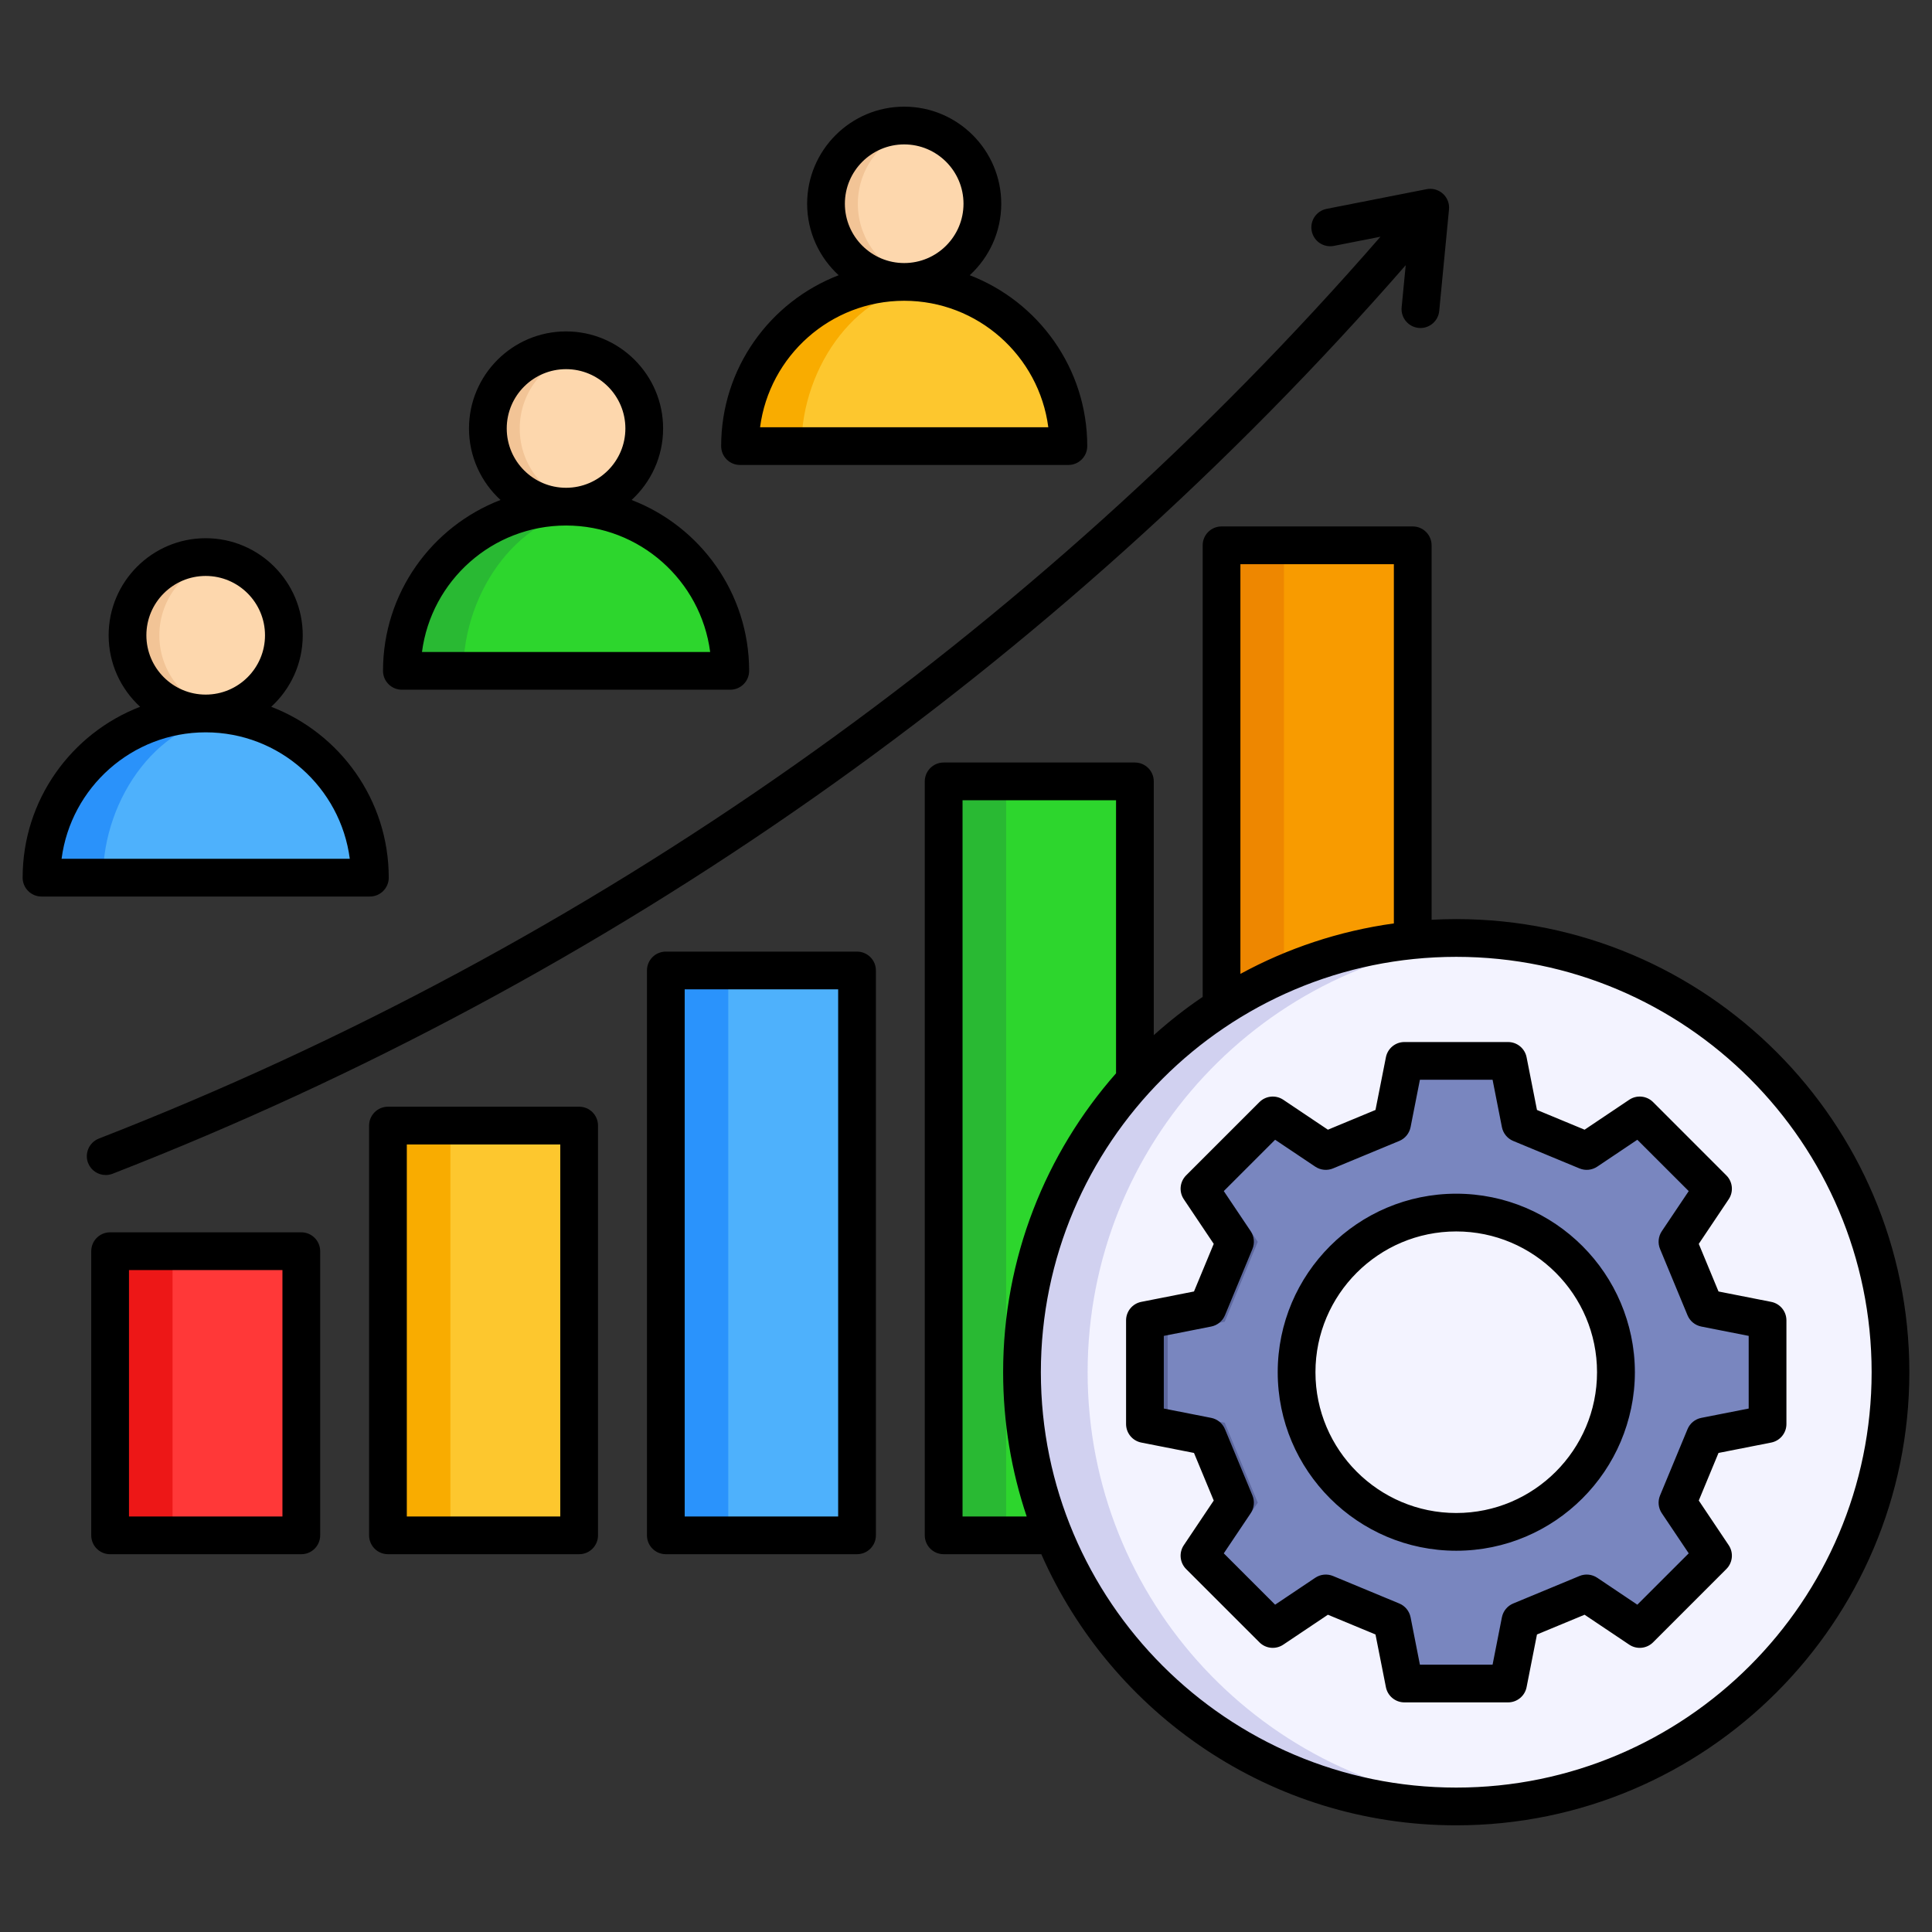
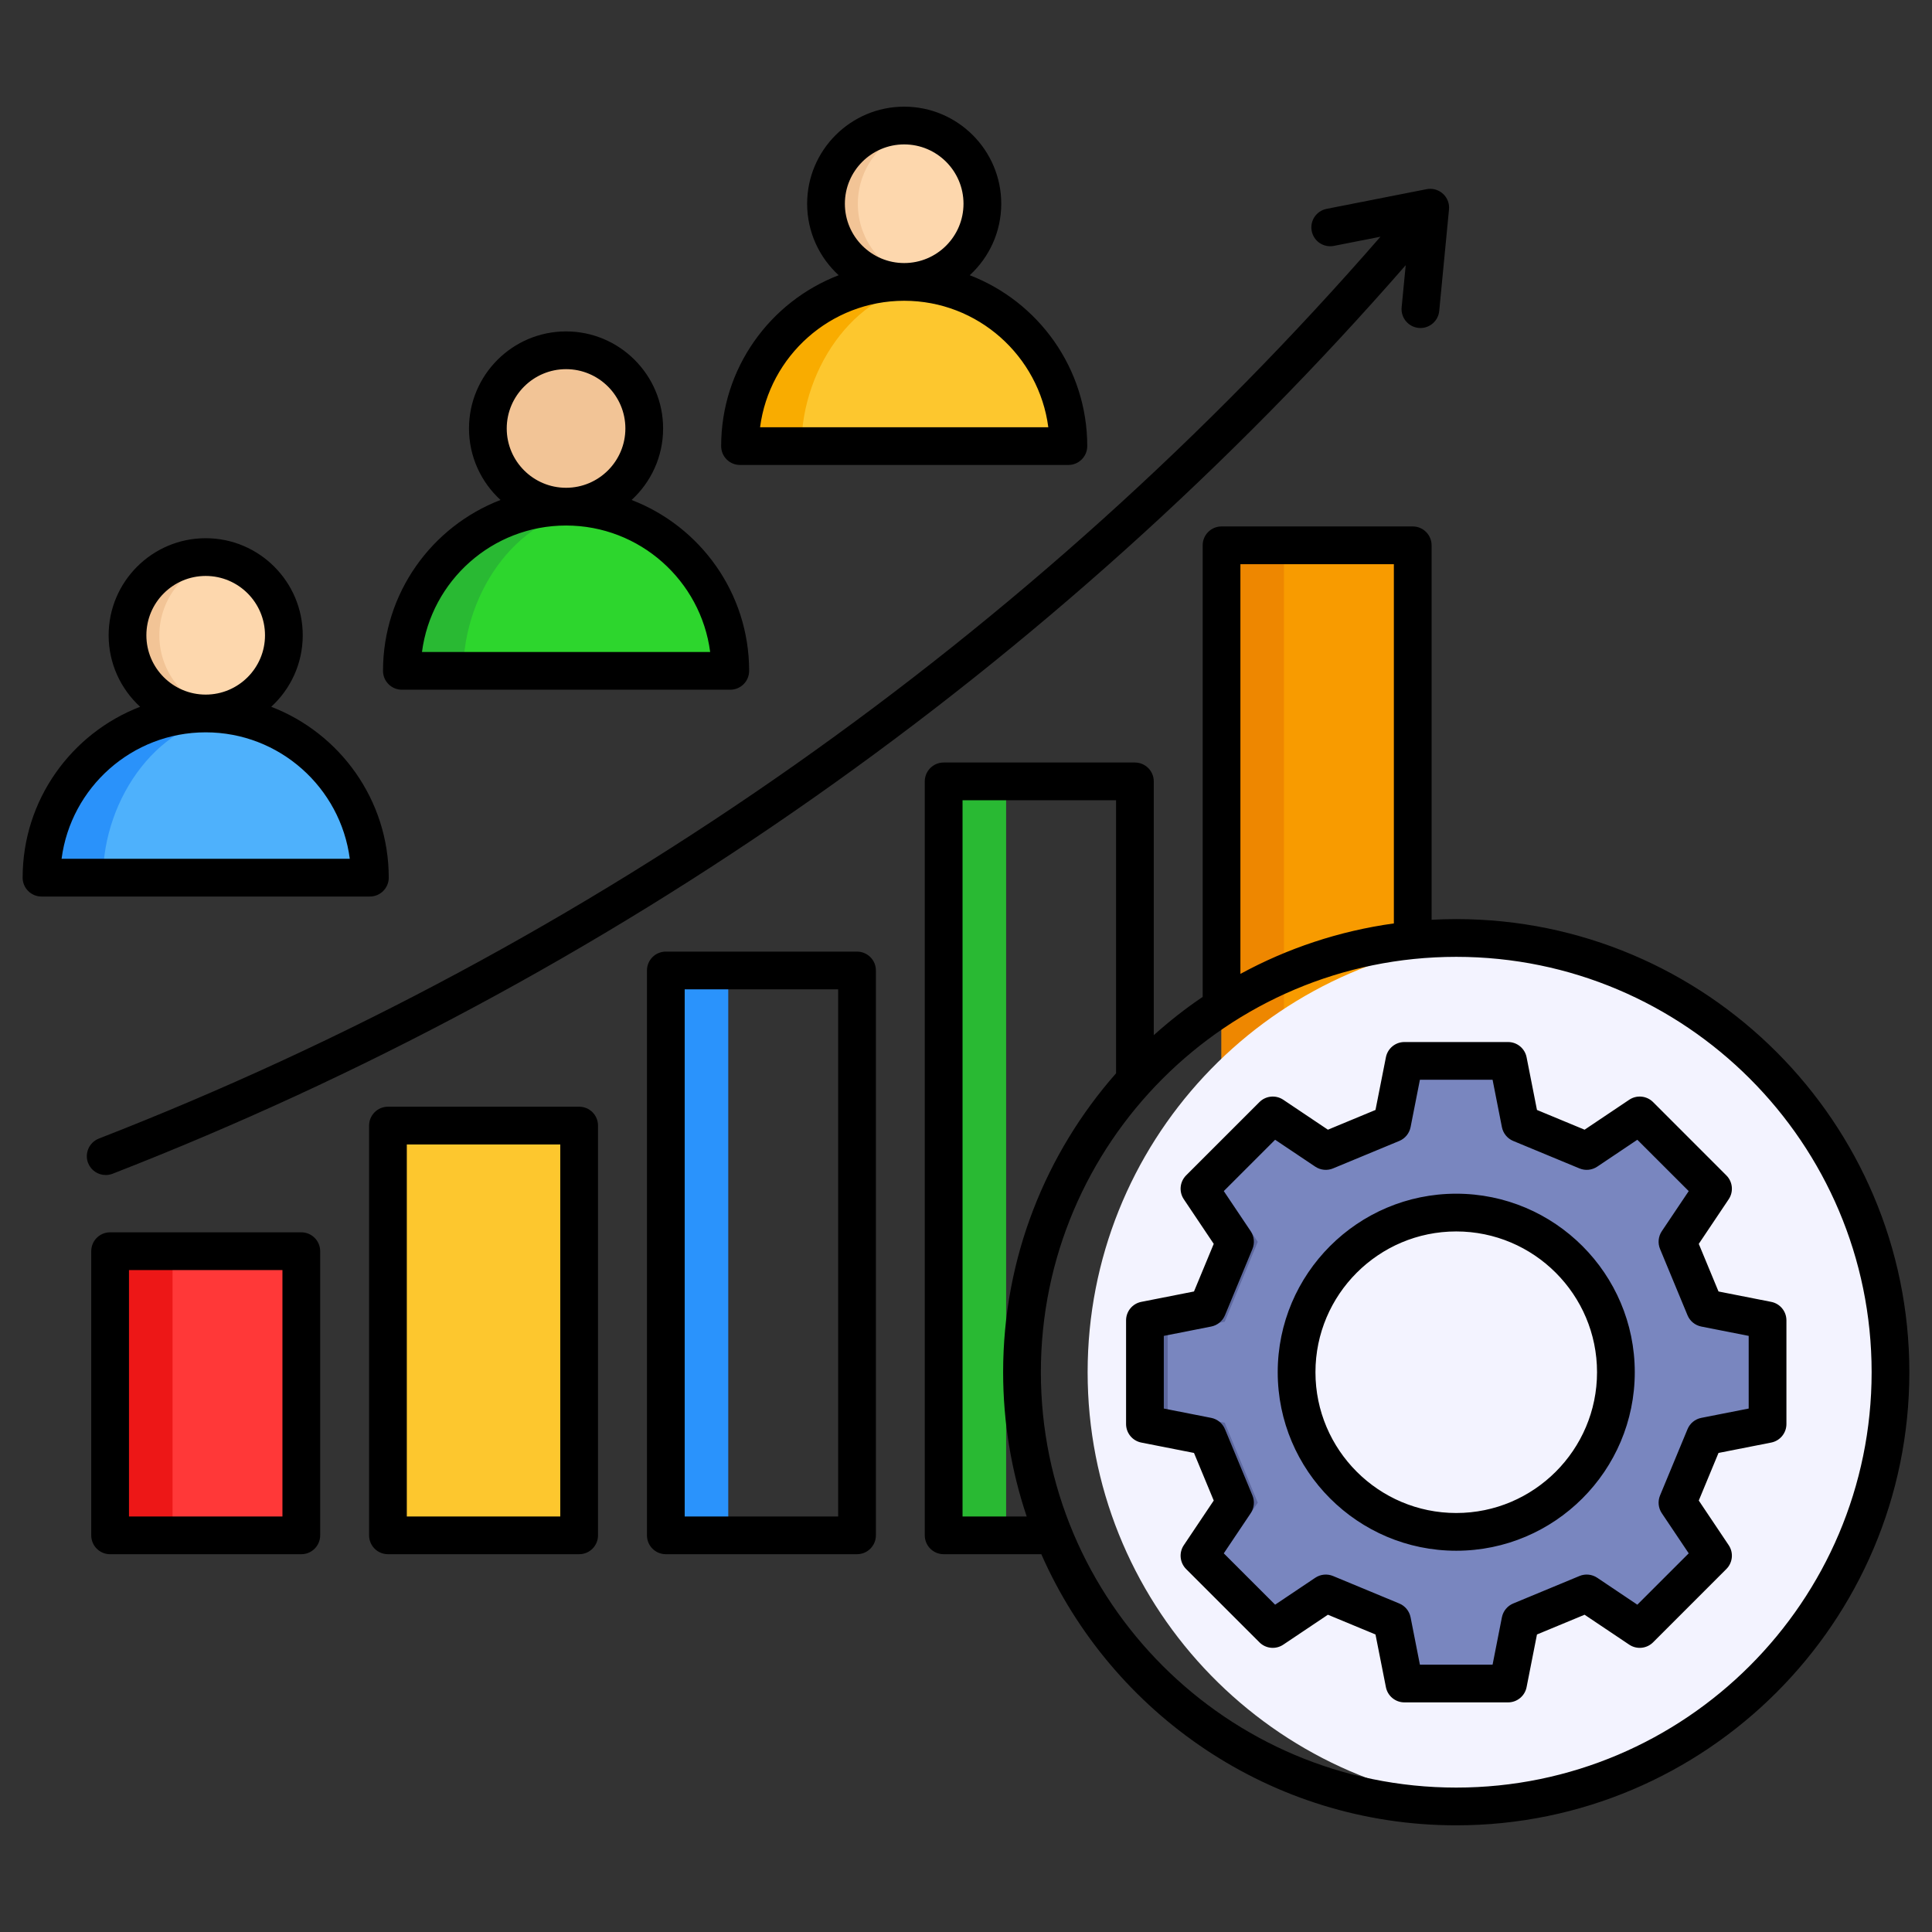
<svg xmlns="http://www.w3.org/2000/svg" id="Layer_1" height="512" viewBox="0 0 512 512" width="512" data-name="Layer 1">
  <rect x="0" y="0" width="512" height="512" fill="#333333" stroke="none" />
  <path d="m102.802 298.298h50.674v108.59h-50.674z" fill="#fdc72e" />
-   <path d="m176.438 257.189h50.674v149.698h-50.674z" fill="#4eb1fc" />
-   <path d="m250.073 207.084h50.674v199.803h-50.674z" fill="#2dd62d" />
+   <path d="m176.438 257.189h50.674h-50.674z" fill="#4eb1fc" />
  <path d="m323.709 144.521h50.674v262.366h-50.674z" fill="#f89b00" />
  <path d="m29.167 331.586h50.674v75.302h-50.674z" fill="#ff3838" />
  <g fill-rule="evenodd">
    <path d="m54.515 189.092c24.024 0 43.5 19.476 43.5 43.5h-87c0-24.024 19.476-43.5 43.5-43.5z" fill="#2a92fa" />
    <path d="m62.653 189.856c20.134 3.811 35.362 21.494 35.362 42.736h-70.723c0-21.242 15.3-42.704 35.362-42.736z" fill="#4eb1fc" />
    <path d="m54.515 189.092c11.409 0 20.714-9.305 20.714-20.714s-9.305-20.714-20.714-20.714-20.715 9.305-20.715 20.714 9.305 20.714 20.715 20.714z" fill="#f2c496" />
    <path d="m58.729 148.093c9.419 1.947 16.5 10.289 16.5 20.285s-7.081 18.338-16.5 20.285c-9.419-1.947-16.5-10.289-16.5-20.285s7.081-18.338 16.5-20.285z" fill="#fdd7ad" />
    <path d="m150.017 134.287c24.024 0 43.5 19.476 43.5 43.5h-87c0-24.024 19.476-43.5 43.5-43.5z" fill="#29b933" />
    <path d="m158.156 135.051c20.134 3.811 35.362 21.494 35.362 42.737h-70.724c0-21.243 15.3-42.704 35.362-42.737z" fill="#2dd62d" />
    <path d="m150.017 134.287c11.409 0 20.714-9.305 20.714-20.714s-9.305-20.714-20.714-20.714-20.715 9.305-20.715 20.714 9.305 20.714 20.715 20.714z" fill="#f2c496" />
-     <path d="m154.232 93.289c9.419 1.947 16.5 10.289 16.5 20.285s-7.081 18.338-16.5 20.285c-9.419-1.947-16.5-10.289-16.5-20.285s7.081-18.338 16.5-20.285z" fill="#fdd7ad" />
    <path d="m239.62 74.727c24.024 0 43.5 19.476 43.5 43.5h-87c0-24.024 19.476-43.5 43.5-43.5z" fill="#f9ac00" />
    <path d="m247.759 75.491c20.134 3.811 35.362 21.494 35.362 42.736h-70.723c0-21.243 15.3-42.704 35.362-42.736z" fill="#fdc72e" />
  </g>
  <circle cx="239.62" cy="54.013" fill="#f2c496" r="20.714" transform="matrix(.383 -.924 .924 .383 98.02 254.723)" />
  <path d="m243.835 33.728c9.419 1.947 16.5 10.289 16.5 20.285s-7.081 18.338-16.5 20.285c-9.419-1.947-16.5-10.289-16.5-20.285s7.081-18.338 16.5-20.285z" fill="#fdd7ad" fill-rule="evenodd" />
  <path d="m29.167 331.586h16.559v75.302h-16.559z" fill="#ed1717" />
-   <path d="m102.802 298.298h16.559v108.59h-16.559z" fill="#f9ac00" />
  <path d="m176.438 257.189h16.559v149.698h-16.559z" fill="#2a93fc" />
  <path d="m250.074 207.084h16.559v199.803h-16.559z" fill="#29b933" />
  <path d="m323.709 144.521h16.559v262.366h-16.559z" fill="#ee8700" />
-   <circle cx="385.912" cy="363.657" fill="#d1d1f0" r="115.081" transform="matrix(.707 -.707 .707 .707 -144.113 379.394)" />
  <path d="m394.612 248.903c59.493 4.447 106.38 54.124 106.38 114.754s-46.887 110.307-106.38 114.754c-59.493-4.447-106.38-54.124-106.38-114.754s46.887-110.307 106.38-114.754z" fill="#f3f3ff" fill-rule="evenodd" />
  <path d="m402.919 297.746 17.563 7.285 14.053-9.424 19.426 19.426-9.424 14.053 7.285 17.563 16.589 3.271v27.473l-16.589 3.271-7.285 17.563 9.424 14.053-19.426 19.426-14.053-9.425-17.563 7.286-3.271 16.589h-27.472l-3.271-16.589-17.563-7.286-14.054 9.425-19.425-19.426 9.424-14.053-7.286-17.563-16.589-3.271v-27.473l16.589-3.271 7.286-17.563-9.424-14.053 19.425-19.426 14.054 9.424 17.563-7.285 3.271-16.589h27.472z" fill="#5d689e" fill-rule="evenodd" />
  <path d="m402.919 297.746 6.571 2.726.111.046 10.881 4.513.008-.005 3.731 1.545 12.736-8.541 17.004 17.003-9.424 14.053 7.285 17.563 16.59 3.272v27.472l-16.59 3.271-7.285 17.563 9.424 14.053-17.004 17.004-12.736-8.541-3.731 1.544-.008-.006-17.563 7.286-3.271 16.589h-23.177l-3.426-17.375-19.398-8.046-2.305 1.546h-.001l-10.441 7.002-17.003-17.003 9.424-14.053-8.76-21.178-15.115-2.98v-10.412-10.412l15.115-2.981 8.76-21.178-9.424-14.053 17.004-17.003 12.746 8.548 19.398-8.046 3.426-17.376h23.177z" fill="#7986bf" fill-rule="evenodd" />
-   <circle cx="391.235" cy="363.656" fill="#5d689e" r="42.234" transform="matrix(.707 -.707 .707 .707 -142.554 383.157)" />
  <circle cx="385.912" cy="363.656" fill="#f3f3ff" r="42.234" transform="matrix(.707 -.707 .707 .707 -144.113 379.393)" />
  <path d="m239.619 79.708c19.54 0 35.73 14.631 38.192 33.513h-76.384c2.462-18.882 18.652-33.513 38.192-33.513zm0-41.439c8.672 0 15.719 7.053 15.719 15.724s-7.048 15.719-15.719 15.719-15.719-7.053-15.719-15.719 7.053-15.724 15.719-15.724zm-43.508 84.952h87.022c2.756 0 4.998-2.236 4.998-4.998 0-20.633-12.948-38.28-31.139-45.284 5.13-4.708 8.347-11.457 8.347-18.947 0-14.184-11.54-25.724-25.72-25.724s-25.719 11.54-25.719 25.724c0 7.49 3.222 14.238 8.352 18.947-18.201 7.004-31.139 24.65-31.139 45.284 0 2.761 2.227 4.998 4.998 4.998zm-46.103 16.048c19.55 0 35.735 14.63 38.192 33.513h-76.37c2.447-18.882 18.642-33.513 38.177-33.513zm0-41.439c8.671 0 15.724 7.053 15.724 15.719s-7.053 15.719-15.724 15.719-15.719-7.048-15.719-15.719 7.063-15.719 15.719-15.719zm-43.508 84.952c-2.756 0-4.998-2.236-4.998-4.998 0-20.634 12.948-38.285 31.139-45.284-5.121-4.708-8.353-11.457-8.353-18.951 0-14.179 11.54-25.72 25.72-25.72s25.724 11.541 25.724 25.72c0 7.494-3.222 14.243-8.352 18.951 18.201 6.999 31.149 24.655 31.149 45.284 0 2.761-2.241 4.998-4.998 4.998h-87.032zm279.418 218.18c-20.57 0-37.309-16.735-37.309-37.309s16.739-37.309 37.309-37.309 37.314 16.735 37.314 37.309-16.739 37.309-37.314 37.309zm0-84.619c-26.087 0-47.309 21.222-47.309 47.309s21.222 47.31 47.309 47.31 47.314-21.227 47.314-47.31-21.222-47.309-47.314-47.309zm77.502 56.937v-19.255l-12.561-2.477c-1.638-.324-3.011-1.442-3.649-2.987l-7.278-17.563c-.643-1.545-.471-3.311.456-4.703l7.141-10.638-13.62-13.61-10.628 7.131c-1.393.932-3.159 1.108-4.704.466l-17.568-7.283c-1.54-.642-2.658-2.011-2.987-3.654l-2.472-12.556h-19.26l-2.472 12.556c-.329 1.643-1.447 3.012-2.987 3.654l-17.563 7.283c-1.55.643-3.316.466-4.709-.466l-10.638-7.131-13.61 13.61 7.141 10.638c.927 1.393 1.099 3.159.456 4.703l-7.278 17.563c-.638 1.545-2.011 2.663-3.649 2.987l-12.561 2.477v19.255l12.561 2.472c1.638.324 3.011 1.447 3.649 2.992l7.278 17.564c.643 1.545.471 3.311-.456 4.698l-7.141 10.643 13.61 13.61 10.638-7.136c1.393-.932 3.159-1.104 4.709-.466l17.563 7.288c1.54.638 2.658 2.011 2.987 3.649l2.472 12.561h19.26l2.472-12.561c.329-1.638 1.447-3.011 2.987-3.649l17.568-7.288c1.545-.642 3.311-.466 4.704.466l10.628 7.136 13.62-13.61-7.141-10.643c-.927-1.388-1.099-3.154-.456-4.698l7.278-17.564c.638-1.545 2.011-2.668 3.649-2.992zm5.969-28.27-13.968-2.752-5.228-12.619 7.931-11.825c1.329-1.986 1.069-4.635-.623-6.322l-19.417-19.427c-1.692-1.687-4.345-1.947-6.322-.618l-11.83 7.936-12.619-5.233-2.752-13.968c-.461-2.34-2.521-4.032-4.9-4.032h-27.48c-2.388 0-4.439 1.692-4.9 4.032l-2.761 13.968-12.61 5.233-11.83-7.936c-1.981-1.329-4.63-1.069-6.317.618l-19.432 19.427c-1.682 1.687-1.942 4.336-.608 6.322l7.93 11.825-5.233 12.619-13.968 2.752c-2.339.461-4.031 2.516-4.031 4.904v27.471c0 2.393 1.692 4.444 4.031 4.909l13.968 2.752 5.233 12.614-7.93 11.83c-1.334 1.981-1.074 4.63.608 6.322l19.432 19.422c1.687 1.692 4.336 1.947 6.317.618l11.83-7.931 12.61 5.233 2.761 13.963c.461 2.344 2.511 4.031 4.9 4.031h27.48c2.379 0 4.439-1.687 4.9-4.031l2.752-13.963 12.619-5.233 11.83 7.931c1.977 1.329 4.63 1.074 6.322-.618l19.417-19.422c1.692-1.692 1.952-4.341.623-6.322l-7.931-11.83 5.228-12.614 13.968-2.752c2.345-.466 4.032-2.516 4.032-4.909v-27.471c0-2.389-1.687-4.444-4.032-4.904zm-83.471 128.72c60.704 0 110.083-49.379 110.083-110.078s-49.379-110.078-110.083-110.078-110.078 49.379-110.078 110.078 49.379 110.078 110.078 110.078zm-130.834-71.847v-189.806h40.679v72.362c-18.623 21.158-29.923 48.889-29.923 79.214 0 13.36 2.202 26.215 6.243 38.231h-16.999zm73.637-252.369h40.669v95.203c-14.537 2.006-28.27 6.626-40.669 13.375v-108.577zm57.197 94.055c-2.187 0-4.37.064-6.528.181v-99.234c0-2.761-2.237-5.003-4.998-5.003h-50.674c-2.756 0-4.998 2.242-4.998 5.003v119.671c-4.561 3.085-8.882 6.479-12.958 10.143v-67.251c0-2.761-2.241-5.003-5.003-5.003h-50.679c-2.761 0-5.003 2.241-5.003 5.003v199.802c0 2.761 2.241 4.998 5.003 4.998h25.881c18.608 42.268 60.885 71.852 109.955 71.852 66.212 0 120.083-53.867 120.083-120.079s-53.872-120.083-120.083-120.083zm-369.599-15.983c2.462-18.883 18.652-33.508 38.192-33.508s35.73 14.625 38.187 33.508zm38.192-74.952c8.672 0 15.719 7.053 15.719 15.724s-7.048 15.719-15.719 15.719-15.719-7.053-15.719-15.719 7.048-15.724 15.719-15.724zm48.511 79.954c0-20.629-12.953-38.28-31.144-45.284 5.135-4.703 8.352-11.457 8.352-18.946 0-14.184-11.54-25.724-25.72-25.724s-25.72 11.54-25.72 25.724c0 7.489 3.218 14.243 8.348 18.946-18.186 7.004-31.139 24.655-31.139 45.284 0 2.761 2.241 5.003 5.003 5.003h87.017c2.762 0 5.003-2.241 5.003-5.003zm-79.675 75.624c.775 1.977 2.663 3.183 4.664 3.183.608 0 1.216-.108 1.82-.338 131.61-51.238 249.878-134.38 342.697-240.775l-1.079 11.163c-.26 2.747 1.751 5.189 4.502 5.459.157.015.319.025.481.025 2.55-.005 4.728-1.938 4.978-4.522l2.589-26.887c.162-1.569-.441-3.124-1.609-4.183-1.172-1.064-2.781-1.506-4.331-1.202l-26.499 5.218c-2.712.535-4.473 3.163-3.938 5.871.529 2.712 3.158 4.473 5.866 3.939l12.35-2.428c-91.887 105.642-209.121 188.191-339.637 238.998-2.57 1.005-3.85 3.904-2.854 6.479zm51.503 93.672h-40.669v-65.304h40.669zm4.998-75.305h-50.67c-2.771 0-4.998 2.241-4.998 5.003v75.3c0 2.761 2.227 5.003 4.998 5.003h50.669c2.761 0 5.003-2.242 5.003-5.003v-75.3c0-2.761-2.241-5.003-5.003-5.003zm142.272 75.305h-40.669v-139.702h40.669zm5.003-149.697c2.756 0 4.998 2.236 4.998 4.998v149.697c0 2.761-2.241 4.998-4.998 4.998h-50.669c-2.771 0-5.003-2.236-5.003-4.998v-149.697c0-2.762 2.232-4.998 5.003-4.998zm-78.645 149.697h-40.669v-98.592h40.669zm5.003-108.592c2.771 0 4.998 2.241 4.998 5.003v108.587c0 2.761-2.227 4.998-4.998 4.998h-50.669c-2.761 0-4.998-2.236-4.998-4.998v-108.587c0-2.761 2.237-5.003 4.998-5.003z" fill-rule="evenodd" />
</svg>